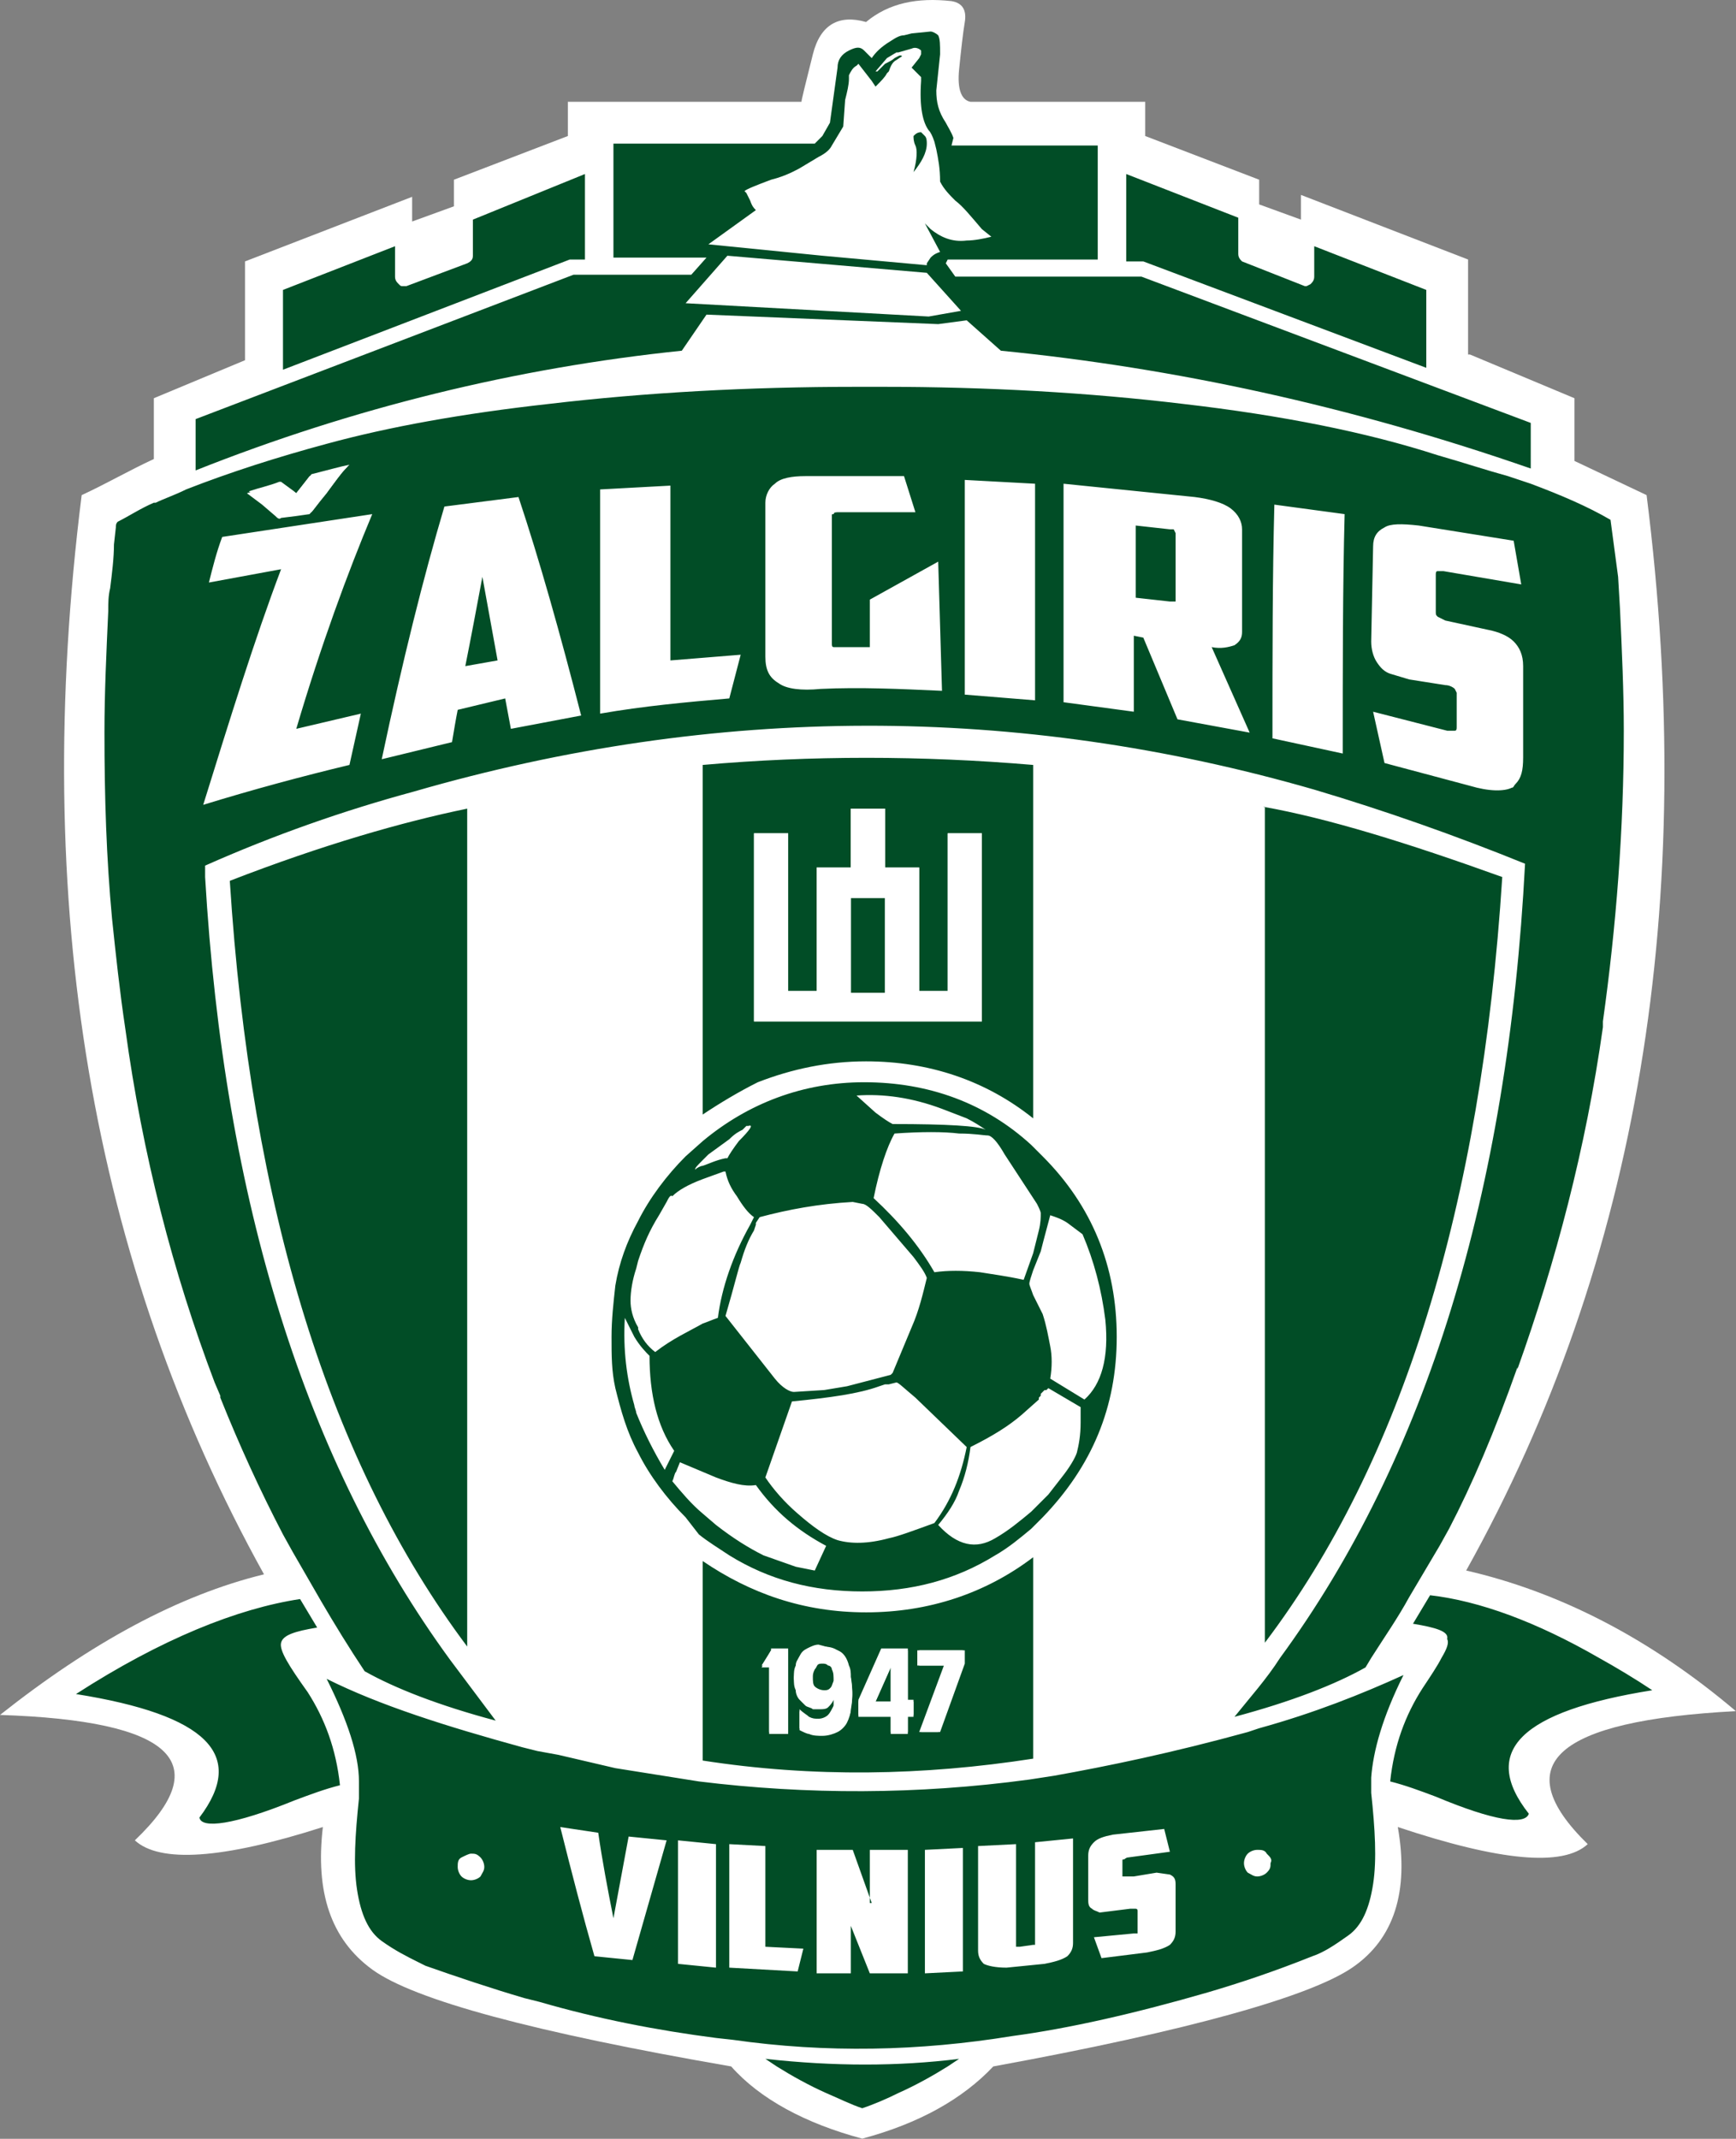
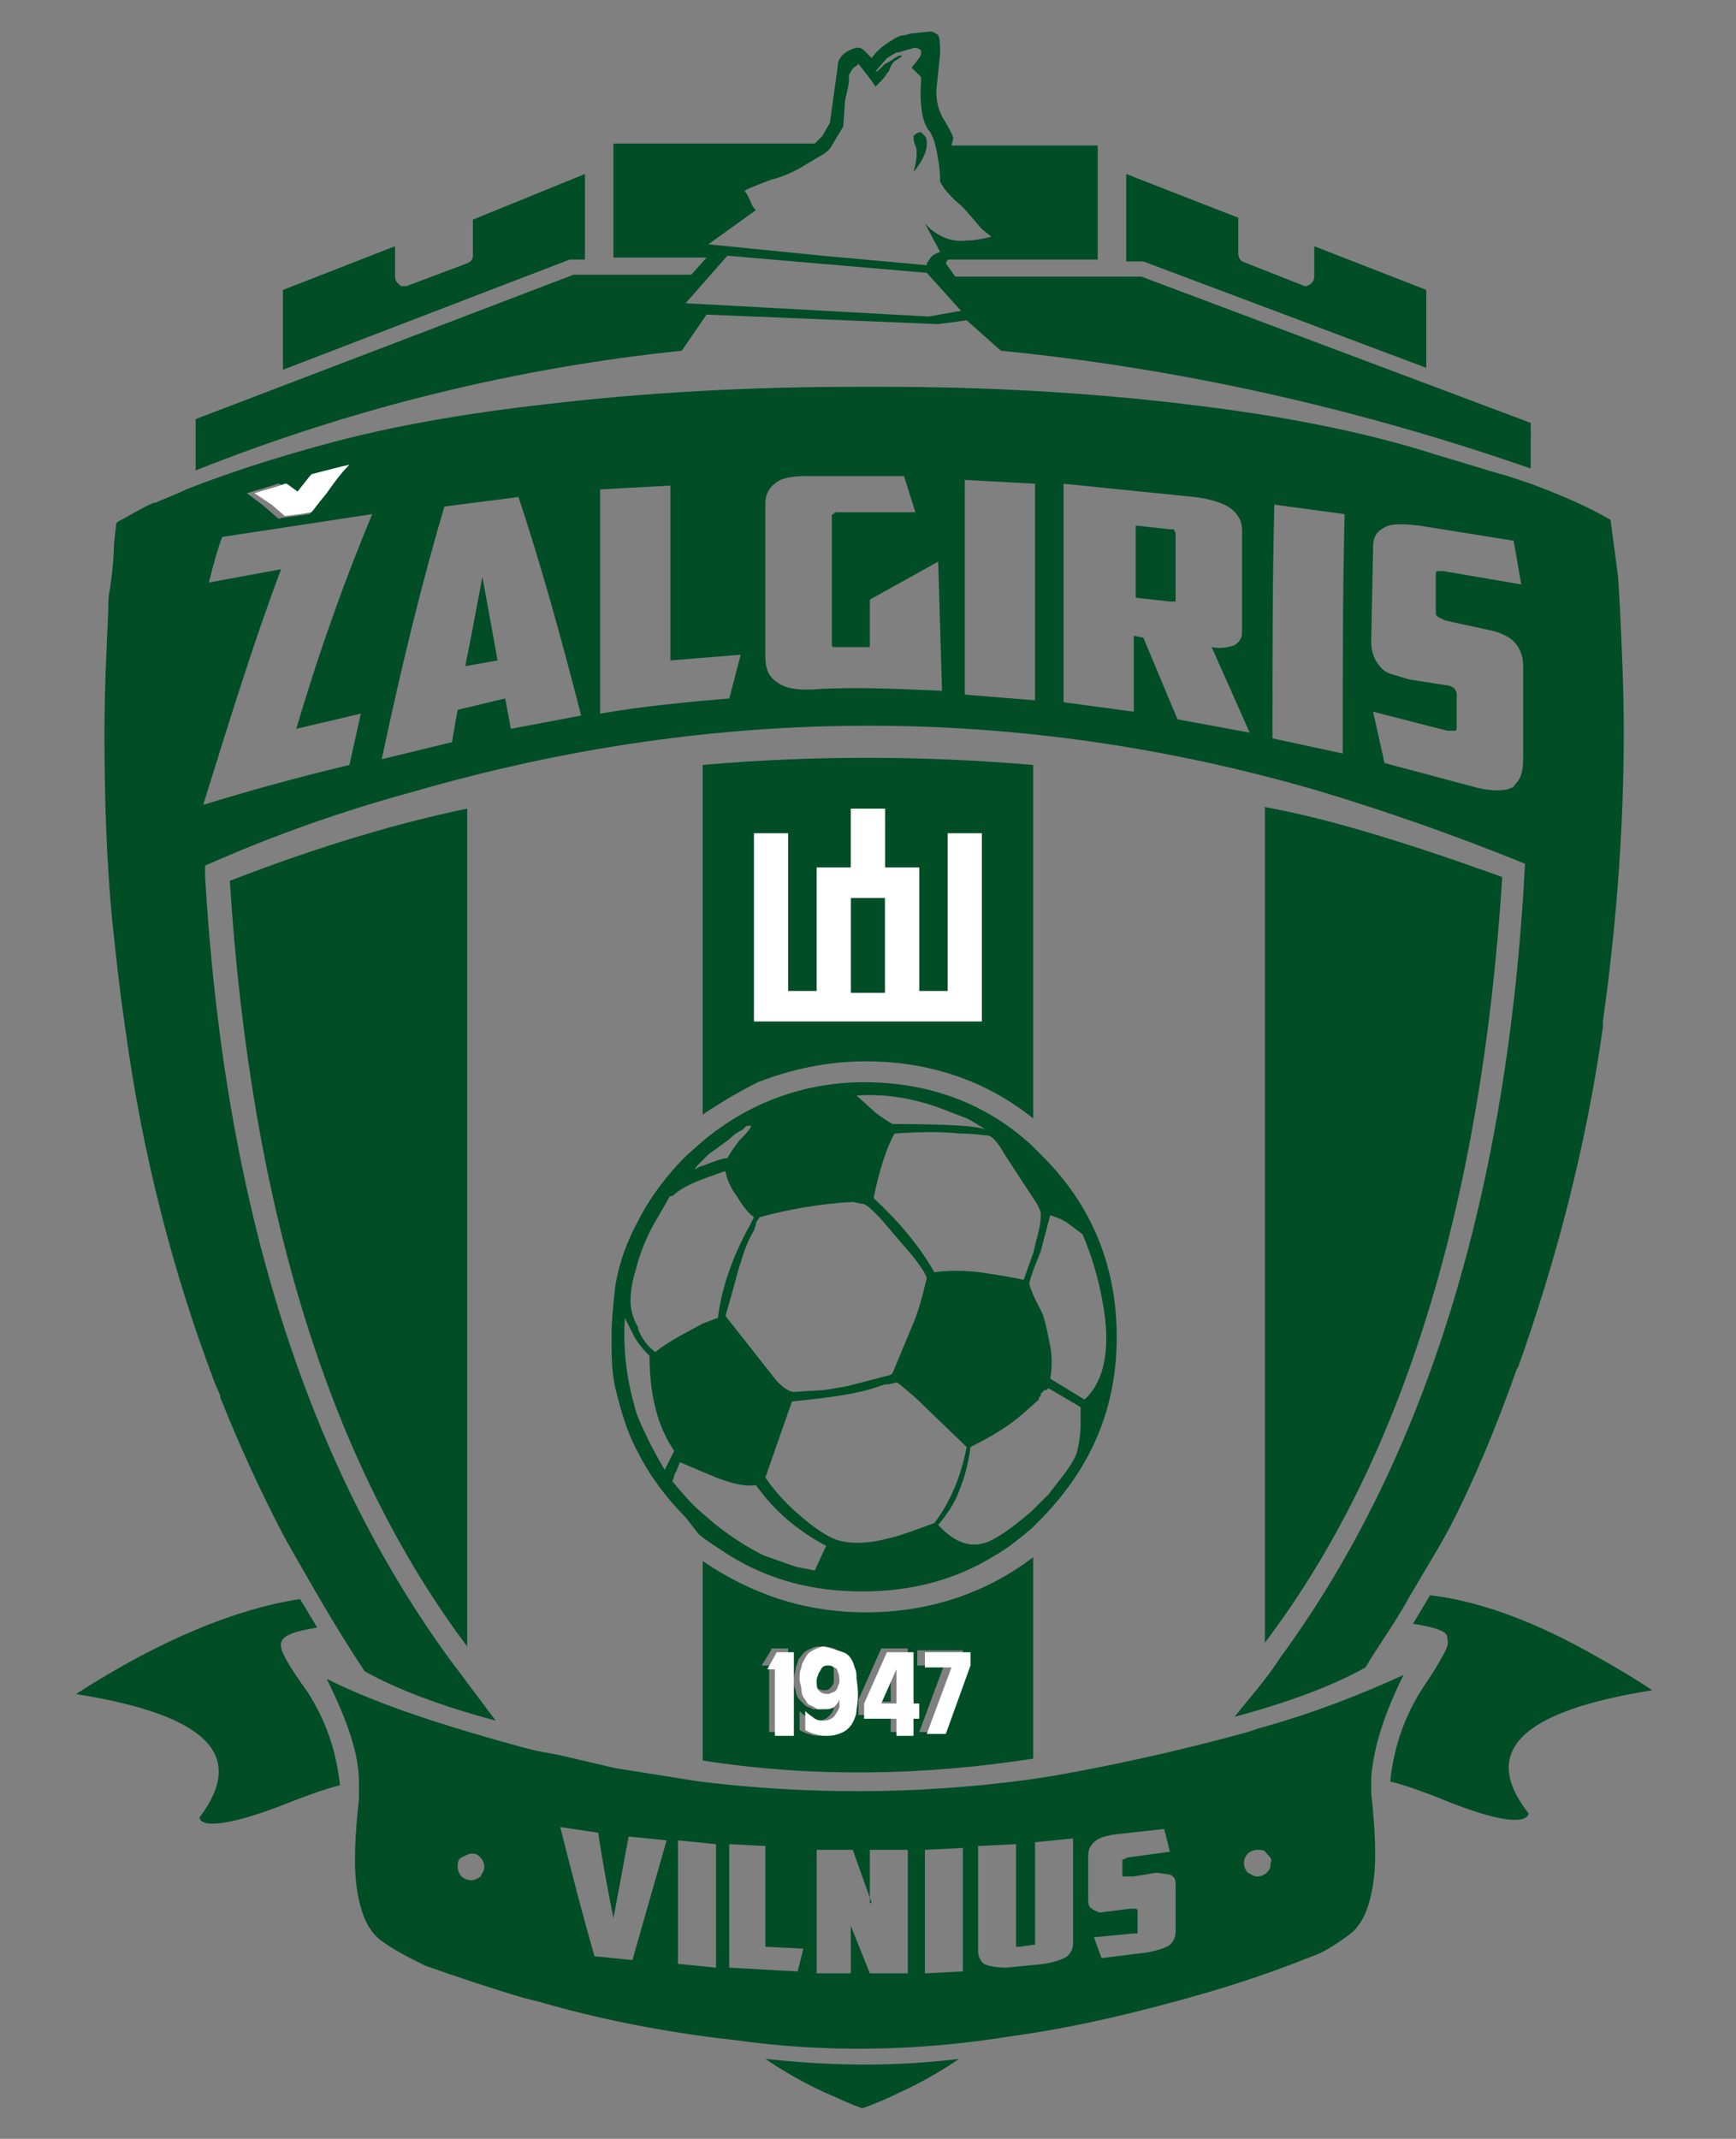
<svg xmlns="http://www.w3.org/2000/svg" clip-rule="evenodd" fill-rule="evenodd" stroke-linejoin="round" stroke-miterlimit="2" viewBox="180 76.851 200 246.298">
  <rect x="180" y="76.851" width="200" height="246.298" fill="#808080" stroke="none" />
  <g fill-rule="nonzero" transform="matrix(2.188 0 0 2.188 180.219 76.979)">
-     <path d="m77.3 18.6 5.5 2.3v3.3l3.8 1.8c2.7 21.4-.4 40.3-9.5 56.6 4.8 1.1 9.6 3.5 14.2 7.4-9.5.5-12.1 2.8-7.8 7-1.3 1.2-4.6.9-10-.9.6 3.4-.2 5.9-2.4 7.4s-8.5 3.3-18.9 5.2c-1.6 1.7-3.9 3-6.9 3.8-3-.8-5.4-2.1-6.9-3.8-10.4-1.8-16.7-3.5-18.9-5.1s-3-4.1-2.6-7.5c-5.3 1.7-8.6 1.9-9.9.7 4.3-4.1 2-6.3-7.1-6.6 4.8-3.8 9.4-6.3 13.9-7.4-9.1-16.4-12.3-35.3-9.6-56.8 1.3-.6 2.5-1.3 3.8-1.9v-3.2l4.8-2v-5.2l8.8-3.4v1.3l2.2-.8v-1.4l6-2.3v-1.8h12.3c0-.1.2-.9.6-2.5s1.4-2.1 2.8-1.7c1.2-1 2.7-1.3 4.5-1.1.6.1.8.5.7 1.1s-.2 1.5-.3 2.5.1 1.6.6 1.7h9.2v1.8l6 2.3v1.3l2.2.8v-1.3l8.8 3.4v5" fill="#fff" />
    <path d="m10.7 45.5v.6c1 17.1 5.3 30.8 12.9 41.2l2.4 3.2c-3-.8-5.3-1.7-6.9-2.6-.8-1.2-1.6-2.5-2.3-3.7l-1.5-2.6-.5-.9c-1.2-2.3-2.3-4.7-3.3-7.2v-.1l-.3-.7c-2.2-5.8-3.8-12-4.7-18.6-.3-2-.5-3.9-.7-5.8-.3-3.2-.4-6.4-.4-9.8 0-2.1.1-4.2.2-6.4v-.1c0-.3 0-.7.1-1.1.1-.8.2-1.6.2-2.3l.1-.9c0-.1 0-.2.1-.3.6-.3 1.2-.7 1.9-1h.1c.4-.2 1-.4 1.6-.7 2.3-.9 4.8-1.7 7.4-2.4 3.3-.9 7.2-1.6 11.7-2.1 5.1-.6 10.5-.9 16.2-.9h1.4c5.5 0 10.8.3 15.8.9 5.2.6 9.7 1.5 13.4 2.7 1.4.4 2.6.8 3.7 1.1l1.2.4c1.6.6 3 1.2 4.2 1.9l.4 3 .1 1.7c.1 2.2.2 4.3.2 6.4 0 5.2-.4 10.3-1.1 15.3v.3c-.9 6.4-2.5 12.4-4.5 18v-.1c-1.2 3.4-2.4 6.2-3.6 8.5l-.5.9-1.6 2.7c-.6 1.1-1.3 2.1-2 3.2l-.3.5c-1.6.9-3.9 1.8-6.9 2.6.8-1 1.7-2 2.4-3.1 7.7-10.5 12-24.5 12.9-41.8-3.7-1.5-7.4-2.8-11.1-3.9-15.6-4.5-31.5-4.5-47.4.1-3.7 1-7.4 2.3-11 3.9m69.8-20.9c-9.5-3.3-18.8-5.3-27.9-6.2l-1.8-1.6-1.5.2-12.2-.5-1.3 1.9c-8.7.9-17.3 3-25.6 6.3v-2.7l19.9-7.6h6.2l.8-.9h-4.9v-6h10.6l.4-.4.4-.7.4-2.9c0-.4.2-.7.6-.9s.6-.2.8 0l.4.4c.2-.3.5-.6 1-.9.3-.2.5-.3.7-.3l.4-.1 1-.1c.1 0 .3.1.4.2.1.2.1.5.1 1l-.2 1.9c0 .6.1 1.1.5 1.7.1.2.3.5.4.8l-.1.4h7.7v6h-7.9l-.1.2.5.7h9.8l20.5 7.7zm-21.3-11v-4.5l5.9 2.3v1.9c0 .2.1.3.2.4l3.3 1.3h.1l.2-.1c.1-.1.2-.2.2-.4v-1.6l5.9 2.3v4.1l-14.9-5.6h-.9zm-11.8-10.7-.3.2c-.2.1-.3.3-.4.6l-.1.1c-.1.2-.3.4-.6.7l-.2-.3-.7-.9-.1.1c-.2.1-.3.3-.4.5v.2c0 .3-.1.7-.2 1.1l-.1 1.4-.6 1c-.1.2-.3.4-.7.6l-1 .6c-.2.1-.7.4-1.5.6-.8.3-1.3.5-1.4.6l.1.1.2.4c.1.3.2.4.3.5l-2.5 1.8 6 .6 5.5.5v-.1l.2-.3c.1-.1.2-.2.5-.3l-.8-1.5.3.3c.5.4 1.1.7 1.9.6.4 0 .9-.1 1.3-.2l-.5-.4c-.6-.7-1-1.2-1.4-1.5-.3-.3-.6-.6-.8-1 0-.7-.1-1.2-.2-1.7l-.1-.4c-.1-.3-.2-.5-.3-.6-.3-.4-.5-1.2-.4-2.6v-.2l-.5-.5.4-.5.1-.2v-.2c-.1-.1-.3-.2-.5-.1l-.7.2h-.1l-.5.3-.6.7h.1l.4-.4c.2-.1.4-.2.5-.3.2-.1.3-.2.4-.1m1.2 4.2c.1.1.1.3.1.4 0 .5-.3 1-.7 1.5.2-.7.2-1.2.1-1.4s-.1-.4-.1-.5c.1-.1.2-.2.4-.2zm1.9 9.2-1.8-2-10.5-.9-2.2 2.5 12.8.7zm.2 8.9v11.3l3.7.3v-11.4zm5.2.2v11.5l3.7.5v-4l.5.1 1.8 4.3 3.8.7-2-4.5c.5.1.9 0 1.2-.1.3-.2.4-.4.4-.7v-5.4c0-.4-.2-.8-.6-1.1s-1.1-.5-1.9-.6zm5.8 2.4.1.2v3.6h-.3l-1.8-.2v-3.8l1.8.2zm5.2 11 3.7.8c0-4.6 0-8.8.1-12.6l-3.7-.5c-.1 3.8-.1 7.9-.1 12.3m-17.6-9.3-3.6 2v2.5h-1.9c-.1 0-.1-.1-.1-.2v-6.7c0-.1 0-.1.1-.1 0-.1.1-.1.3-.1h4l-.6-1.9h-5.2c-.7 0-1.3.1-1.6.4-.3.2-.5.6-.5 1v8.1c0 .7.2 1.1.7 1.4.4.3 1.2.4 2.2.3 2.1-.1 4.2 0 6.4.1zm.5 14.3v8.3h-1.5v-6.5h-1.8v-3.1h-1.8v3.1h-1.8v6.5h-1.5v-8.3h-1.8v9.9h12v-9.9zm-3.3 8.4h-1.8v-5h1.8zm33.1-23.8-5-.8c-.9-.1-1.5-.1-1.8.1-.4.2-.6.5-.6 1l-.1 5c0 .4.1.8.3 1.1s.4.5.7.6l1 .3 1.9.3c.2 0 .4.1.5.2l.1.2v1.8c0 .1 0 .2-.1.2h-.4l-3.9-1 .6 2.7 4.5 1.2c1 .3 1.8.3 2.2.1.1 0 .1-.1.2-.2.3-.3.4-.7.4-1.4v-4.8c0-.6-.2-1-.5-1.3s-.8-.5-1.3-.6l-2.3-.5-.4-.2c-.1-.1-.1-.1-.1-.3v-1.9c0-.1 0-.2.1-.2h.3l4.1.7zm-13.2 14c3.4.6 7.6 1.9 12.6 3.7-1.1 17.3-5.3 30.8-12.5 40.3v-44m-35.8-33.3v4.5h-.8l-15.1 5.8v-4.2l5.9-2.3v1.6c0 .2.1.3.2.4s.1.1.2.1h.2l3.2-1.2c.2-.1.3-.2.3-.4v-1.9zm.8 16.6v11.8c2.3-.4 4.5-.6 6.8-.8l.6-2.3-3.7.3v-9.2zm-16 .2c-.2-.1-.4-.3-.9-.5h-.1c-.5.2-1 .3-1.6.5l.8.6.7.6c.1.1.2.2.3.1l.8-.1.7-.1c.1-.1.3-.4.8-1s.8-1.1 1.1-1.4l.1-.1c-.6.1-1.2.3-2 .5zm-4.6 4.7 3.8-.7c-1.4 3.7-2.7 7.9-4.1 12.4 2.6-.8 5.2-1.5 7.7-2.1.2-.9.4-1.8.6-2.7l-3.4.8c1.3-4.4 2.7-8.2 4-11.3l-7.9 1.2c-.3.8-.5 1.6-.7 2.4m15.6 6.1.3 1.6 3.7-.7c-1.1-4.3-2.2-8.2-3.3-11.5l-3.9.5c-1.1 3.7-2.2 8.1-3.3 13.3l3.7-.9c.1-.6.2-1.2.3-1.7zm-2.1-1.7c.3-1.5.6-3.1.9-4.7l.8 4.4zm.1 7.5v44.1c-7.2-9.6-11.4-23-12.5-40.3 4.9-1.9 9.1-3.1 12.5-3.8m21.5 16c.4.3.7.5.9.6 2.9 0 4.5.1 4.9.3-.3-.2-.6-.4-1-.6l-1.3-.5c-1.6-.6-3.1-.8-4.5-.7zm-1.2 4.7c-1.8.1-3.4.4-4.9.8l-.2.3v.1l-.1.3c-.3.5-.5 1-.7 1.7-.1.2-.3 1.1-.8 2.8l2.6 3.3c.4.5.8.7 1 .7l1.6-.1 1.2-.2 2.3-.6.1-.1 1-2.4c.4-.9.6-1.8.8-2.6-.1-.3-.4-.7-.7-1.1l-1.8-2.1c-.4-.4-.7-.7-.9-.7zm-5.8-3.8c-.2.1-.4.2-.7.5l-1.1.8-.3.3c-.3.3-.4.4-.4.5.1-.1.3-.2.4-.2.3-.1.7-.3 1.2-.4h.1c.1-.2.3-.5.6-.9.6-.6.8-.9.5-.8h-.1zm-2.1.6c2.4-2 5.3-3.1 8.5-3.1 3.4 0 6.4 1.1 8.8 3.3l.6.6c2.6 2.6 3.9 5.8 3.9 9.5s-1.3 6.8-3.9 9.5l-.6.6c-.6.5-1.2 1-1.9 1.4-2.1 1.3-4.4 1.9-7 1.9s-4.9-.6-7-1.9c-.6-.4-1.1-.7-1.6-1.1l-.7-.9c-1-1-1.9-2.2-2.5-3.4-.6-1.1-.9-2.2-1.2-3.4-.2-.9-.2-1.7-.2-2.7 0-.9.1-1.8.2-2.7.2-1.2.6-2.3 1.2-3.4.6-1.2 1.5-2.4 2.5-3.4zm-1.9 3.2-.4.7c-.5.8-.8 1.5-1.1 2.4l-.1.4c-.2.6-.3 1.2-.3 1.7 0 .4.1.9.4 1.4v.1c.2.5.5.9.9 1.2.9-.7 1.8-1.1 2.5-1.5.3-.1.5-.2.8-.3.2-1.6.8-3.3 1.7-4.9l.2-.4c-.3-.2-.6-.6-.9-1.1-.3-.4-.5-.8-.6-1.3h-.1l-1.1.4c-.8.3-1.3.6-1.6.9-.1-.1-.2.1-.3.3m1.9-4.6v-18.4c5.7-.5 11.5-.5 17.4 0v18.6c-2.5-2-5.5-3-8.8-3-2 0-3.9.4-5.7 1.1-1 .5-2 1.1-2.9 1.7m-4.1 10.7c-.1 1.7.1 3.2.5 4.6 0 .1.1.3.1.4.4 1 .9 2 1.5 3l.5-1c-.9-1.3-1.3-3-1.3-5-.2-.2-.5-.5-.8-1zm13.4 3.6c-1.1.4-2.6.6-4.6.8l-1.4 4c.4.6 1 1.3 1.7 1.9.8.7 1.5 1.2 2.1 1.4.7.2 1.6.2 2.7-.1.5-.1 1.3-.4 2.4-.8.9-1.2 1.4-2.5 1.7-4l-2.7-2.6c-.6-.5-.9-.8-1-.8l-.4.1h-.2zm-10.9 5c.5.6 1 1.2 1.6 1.7l.7.6c.9.7 1.7 1.2 2.5 1.6l1.7.6 1 .2.6-1.3c-1.5-.8-2.7-1.8-3.7-3.2-.6.1-1.3-.1-2.1-.4l-1.9-.8-.2.5c-.1.1-.1.3-.2.5m10.2 6.9c3.3 0 6.3-1 8.8-2.9v10.6c-5.8.9-11.6 1-17.4.1v-10.5c2.5 1.7 5.3 2.7 8.6 2.7m-35.1 10.8c2.5-3.3.4-5.4-6.5-6.5 4.5-2.9 8.5-4.5 11.8-5l.9 1.5c-1.2.2-1.8.4-1.9.8s.4 1.2 1.4 2.6c.9 1.4 1.5 3 1.7 4.9-.8.2-1.6.5-2.4.8-3.2 1.3-4.9 1.5-5 .9m8.4-1.9c0-1.4-.6-3.2-1.7-5.4 2.8 1.4 6.3 2.5 10.3 3.6l.8.2 1.1.2 3 .7 4.4.7c5.7.7 11.5.7 17.4-.1l1.3-.2c2.8-.5 6.2-1.2 10.2-2.3l.6-.2c2.9-.8 5.4-1.8 7.6-2.8-1.1 2.2-1.6 4-1.7 5.4v.8c.2 1.9.3 3.5.1 4.8s-.6 2.2-1.3 2.7-1.3.9-1.9 1.1c-2 .8-3.8 1.4-5.5 1.9-3.8 1.1-7.3 1.9-10.3 2.3-4.9.8-9.8.9-14.7.2l-.9-.1c-3.1-.4-6.2-1-9.3-1.9l-.8-.2c-1.7-.5-3.5-1.1-5.2-1.7l-.4-.2c-.6-.3-1.2-.6-1.9-1.1s-1.1-1.4-1.3-2.7-.1-2.9.1-4.8zm25-5.3c0 .2-.1.3-.2.4s-.2.1-.3.1c-.2 0-.4-.1-.5-.2s-.1-.3-.1-.5c0-.1 0-.2.1-.4.1-.1.1-.2.2-.3s.2-.1.3-.1.2 0 .3.1.1.1.2.2zm.2-1.6c-.3-.2-.6-.2-1-.2-.2 0-.4.1-.6.2s-.3.3-.4.4-.1.3-.2.5c0 .2-.1.4-.1.6s0 .4.1.6c0 .2.1.4.2.5s.2.2.3.3.3.1.4.2h.4c.1 0 .3 0 .4-.1s.2-.2.3-.4v.4c0 .2-.1.3-.3.5-.1.1-.3.2-.5.2s-.3 0-.5-.1c-.1-.1-.3-.2-.5-.4v1c.2.1.4.2.5.2.2.1.5.1.7.1.3 0 .6-.1.8-.2s.4-.3.5-.5.2-.5.2-.7c.1-.5.1-1 0-1.6 0-.1-.1-.3-.1-.6-.1-.5-.3-.7-.6-.9m-3.5 0-.5.8h.4v3.5h1v-4.4h-.9m4.6 3.5h1.7v.9h.9v-.9h.3v-.8h-.3v-2.7h-1.4l-1.2 2.7zm-9.5 6.6v6.5l2 .2v-6.5zm10.2 3.3-1-2.8h-1.9v6.5h1.8v-2.5l1 2.5h2v-6.5h-2v2.8m-7.4-3.1v6.5l3.6.2.3-1.2-2-.1v-5.3zm-14.1.7c-.2.1-.2.3-.2.5s.1.4.2.5.3.2.5.2.4-.1.5-.2c.1-.2.2-.3.2-.5s-.1-.4-.2-.5c-.2-.2-.3-.2-.5-.2-.1 0-.3.1-.5.2m5.2-1.6c.6 2.4 1.2 4.7 1.8 6.8l2 .2 1.8-6.3-2-.2-.8 4.3c-.3-1.5-.6-3.1-.8-4.5zm14 14c-.9-.4-1.8-.9-2.6-1.4l-.6-.4c3.6.4 7 .4 10.2 0l-.6.4c-.8.5-1.7 1-2.6 1.4-.6.3-1.3.6-1.9.8-.6-.2-1.2-.5-1.9-.8m30.9-24.7.9-1.5c2.6.3 5.6 1.4 8.9 3.3.9.5 1.9 1.1 2.8 1.7-6.9 1.1-9.1 3.2-6.5 6.5-.2.6-1.8.4-4.9-.9-.8-.3-1.6-.6-2.4-.8.2-1.9.8-3.5 1.7-4.9.4-.6.8-1.2 1-1.6.3-.5.4-.8.3-1 .1-.4-.6-.6-1.8-.8m-21.5-24.7c-.4-.7-.7-1-.9-1s-.7-.1-1.5-.1c-.8-.1-2-.1-3.4 0-.4.7-.8 1.9-1.1 3.4 1.3 1.2 2.4 2.5 3.2 3.9.7-.1 1.5-.1 2.4 0 .6.1 1.4.2 2.3.4l.5-1.4.3-1.2c.1-.4.1-.7.1-.9 0-.1-.1-.3-.2-.5zm3.3 3.6c-.3-.2-.6-.3-.9-.4-.1.4-.3 1.1-.5 1.9l-.4 1c-.1.3-.2.6-.2.7s.1.3.2.6l.5 1c.2.6.3 1.2.4 1.7s.1 1.1 0 1.7l1.8 1.1c.9-.8 1.3-2.2 1.1-4.2-.2-1.6-.6-3.1-1.2-4.5zm.7 9.7-1.7-1-.1.1h-.1l-.2.2v.1l-.1.1v.1l-.9.8c-.7.6-1.5 1.1-2.7 1.7-.1.8-.3 1.6-.6 2.3-.2.6-.6 1.2-1.1 1.8 1 1.1 2 1.3 3 .7.7-.4 1.3-.9 1.9-1.4l.9-.9.7-.9c.4-.5.7-1 .8-1.3.1-.4.2-.9.2-1.6zm1.7 22.5c-.5.1-.8.2-1 .4s-.3.4-.3.7v2.3c0 .2 0 .4.2.5.1.1.2.1.4.2l1.6-.2h.3c.1 0 .1.1.1.1v1.2h-.2l-2.1.2.4 1.1 2.4-.3c.5-.1.9-.2 1.2-.4.2-.2.3-.4.3-.7v-2.5c0-.3-.1-.4-.3-.5l-.7-.1-1.2.2h-.6v-.8c0-.1 0-.1.1-.1 0 0 .1-.1.2-.1l2.2-.3-.3-1.2zm8.1 1c-.1-.2-.3-.2-.5-.2s-.4.1-.5.2-.2.3-.2.5.1.4.2.5c.2.1.3.2.5.2s.4-.1.5-.2c.2-.2.2-.3.2-.5.1-.2 0-.3-.2-.5m-15.9-10.7h-2.5v.8h1.4l-1.3 3.5h1l1.3-3.6v-.7m-3.8 2.7h-.8l.8-1.8zm1.8 7.8v6.5l2-.1v-6.5zm5.8-.4v5.4h-.1l-.7.1h-.2v-5.4l-2 .1v5.5c0 .3.1.5.3.7.2.1.6.2 1.2.2l2-.2c.5-.1.9-.2 1.2-.4.2-.2.3-.4.3-.7v-5.5z" fill="#014d26" />
-     <path d="m80.3 45.3h-.2zm0 0h-.2zm-69.6.2h.1zm35.8 6.7v-5h-1.8v5zm3.3-8.4h1.8v9.9h-12v-9.9h1.8v8.3h1.5v-6.5h1.8v-3.1h1.8v3.1h1.8v6.5h1.5zm-34.3-17.9.8-1c.8-.2 1.5-.4 2-.5l-.1.1c-.3.3-.7.8-1.1 1.4-.5.6-.7.9-.8 1l-.6.1-.8.1s-.1 0-.3-.1l-.7-.6-.9-.6c.6-.2 1.1-.3 1.6-.5h.1c.4.3.7.5.8.6m29.6 64.3v-.7l1.2-2.7h1.4v2.7h.3v.8h-.3v.9h-.9v-.9h-1.7m-4.6-3.5h.9v4.4h-1v-3.5h-.4zm3.5 0c.3.1.5.4.6.8.1.2.1.4.1.6.1.6.1 1.1 0 1.6 0 .3-.1.5-.2.7s-.3.4-.5.5-.5.2-.8.2c-.2 0-.4 0-.7-.1-.1 0-.3-.1-.5-.2v-1c.2.2.4.3.5.4.2.1.3.1.5.1s.4-.1.5-.2.2-.3.3-.5v-.4c-.1.2-.2.3-.3.4-.2.1-.3.1-.4.1h-.4c-.1 0-.2-.1-.4-.2-.1 0-.2-.1-.3-.3-.1-.1-.2-.3-.2-.5s-.1-.4-.1-.6 0-.4.1-.6c0-.2.1-.3.2-.5s.2-.3.4-.4.4-.2.6-.2c.4.1.7.2 1 .3m-.2 1.6c0-.2 0-.4-.1-.6 0-.1-.1-.2-.2-.2-.1-.1-.2-.1-.3-.1s-.2 0-.3.1-.1.2-.2.3c0 .1-.1.2-.1.4s0 .4.1.5.2.2.5.2c.1 0 .2-.1.3-.1.2-.1.2-.3.3-.5m3 1.1v-1.8l-.8 1.8zm3.9-2.7v.7l-1.3 3.6h-1l1.3-3.5h-1.4v-.8z" fill="#fff" />
+     <path d="m80.3 45.3h-.2zm0 0h-.2zm-69.6.2h.1zm35.8 6.7v-5h-1.8v5zm3.3-8.4h1.8v9.9h-12v-9.9h1.8v8.3h1.5v-6.5h1.8v-3.1h1.8v3.1h1.8v6.5h1.5zm-34.3-17.9.8-1c.8-.2 1.5-.4 2-.5l-.1.1c-.3.3-.7.8-1.1 1.4-.5.6-.7.9-.8 1l-.6.1-.8.1l-.7-.6-.9-.6c.6-.2 1.1-.3 1.6-.5h.1c.4.3.7.5.8.6m29.6 64.3v-.7l1.2-2.7h1.4v2.7h.3v.8h-.3v.9h-.9v-.9h-1.7m-4.6-3.5h.9v4.4h-1v-3.5h-.4zm3.5 0c.3.1.5.4.6.8.1.2.1.4.1.6.1.6.1 1.1 0 1.6 0 .3-.1.5-.2.7s-.3.4-.5.5-.5.2-.8.2c-.2 0-.4 0-.7-.1-.1 0-.3-.1-.5-.2v-1c.2.2.4.3.5.4.2.1.3.1.5.1s.4-.1.5-.2.2-.3.3-.5v-.4c-.1.2-.2.3-.3.4-.2.1-.3.1-.4.1h-.4c-.1 0-.2-.1-.4-.2-.1 0-.2-.1-.3-.3-.1-.1-.2-.3-.2-.5s-.1-.4-.1-.6 0-.4.1-.6c0-.2.1-.3.2-.5s.2-.3.4-.4.4-.2.6-.2c.4.1.7.2 1 .3m-.2 1.6c0-.2 0-.4-.1-.6 0-.1-.1-.2-.2-.2-.1-.1-.2-.1-.3-.1s-.2 0-.3.1-.1.2-.2.3c0 .1-.1.2-.1.4s0 .4.1.5.2.2.5.2c.1 0 .2-.1.3-.1.2-.1.2-.3.3-.5m3 1.1v-1.8l-.8 1.8zm3.9-2.7v.7l-1.3 3.6h-1l1.3-3.5h-1.4v-.8z" fill="#fff" />
  </g>
</svg>